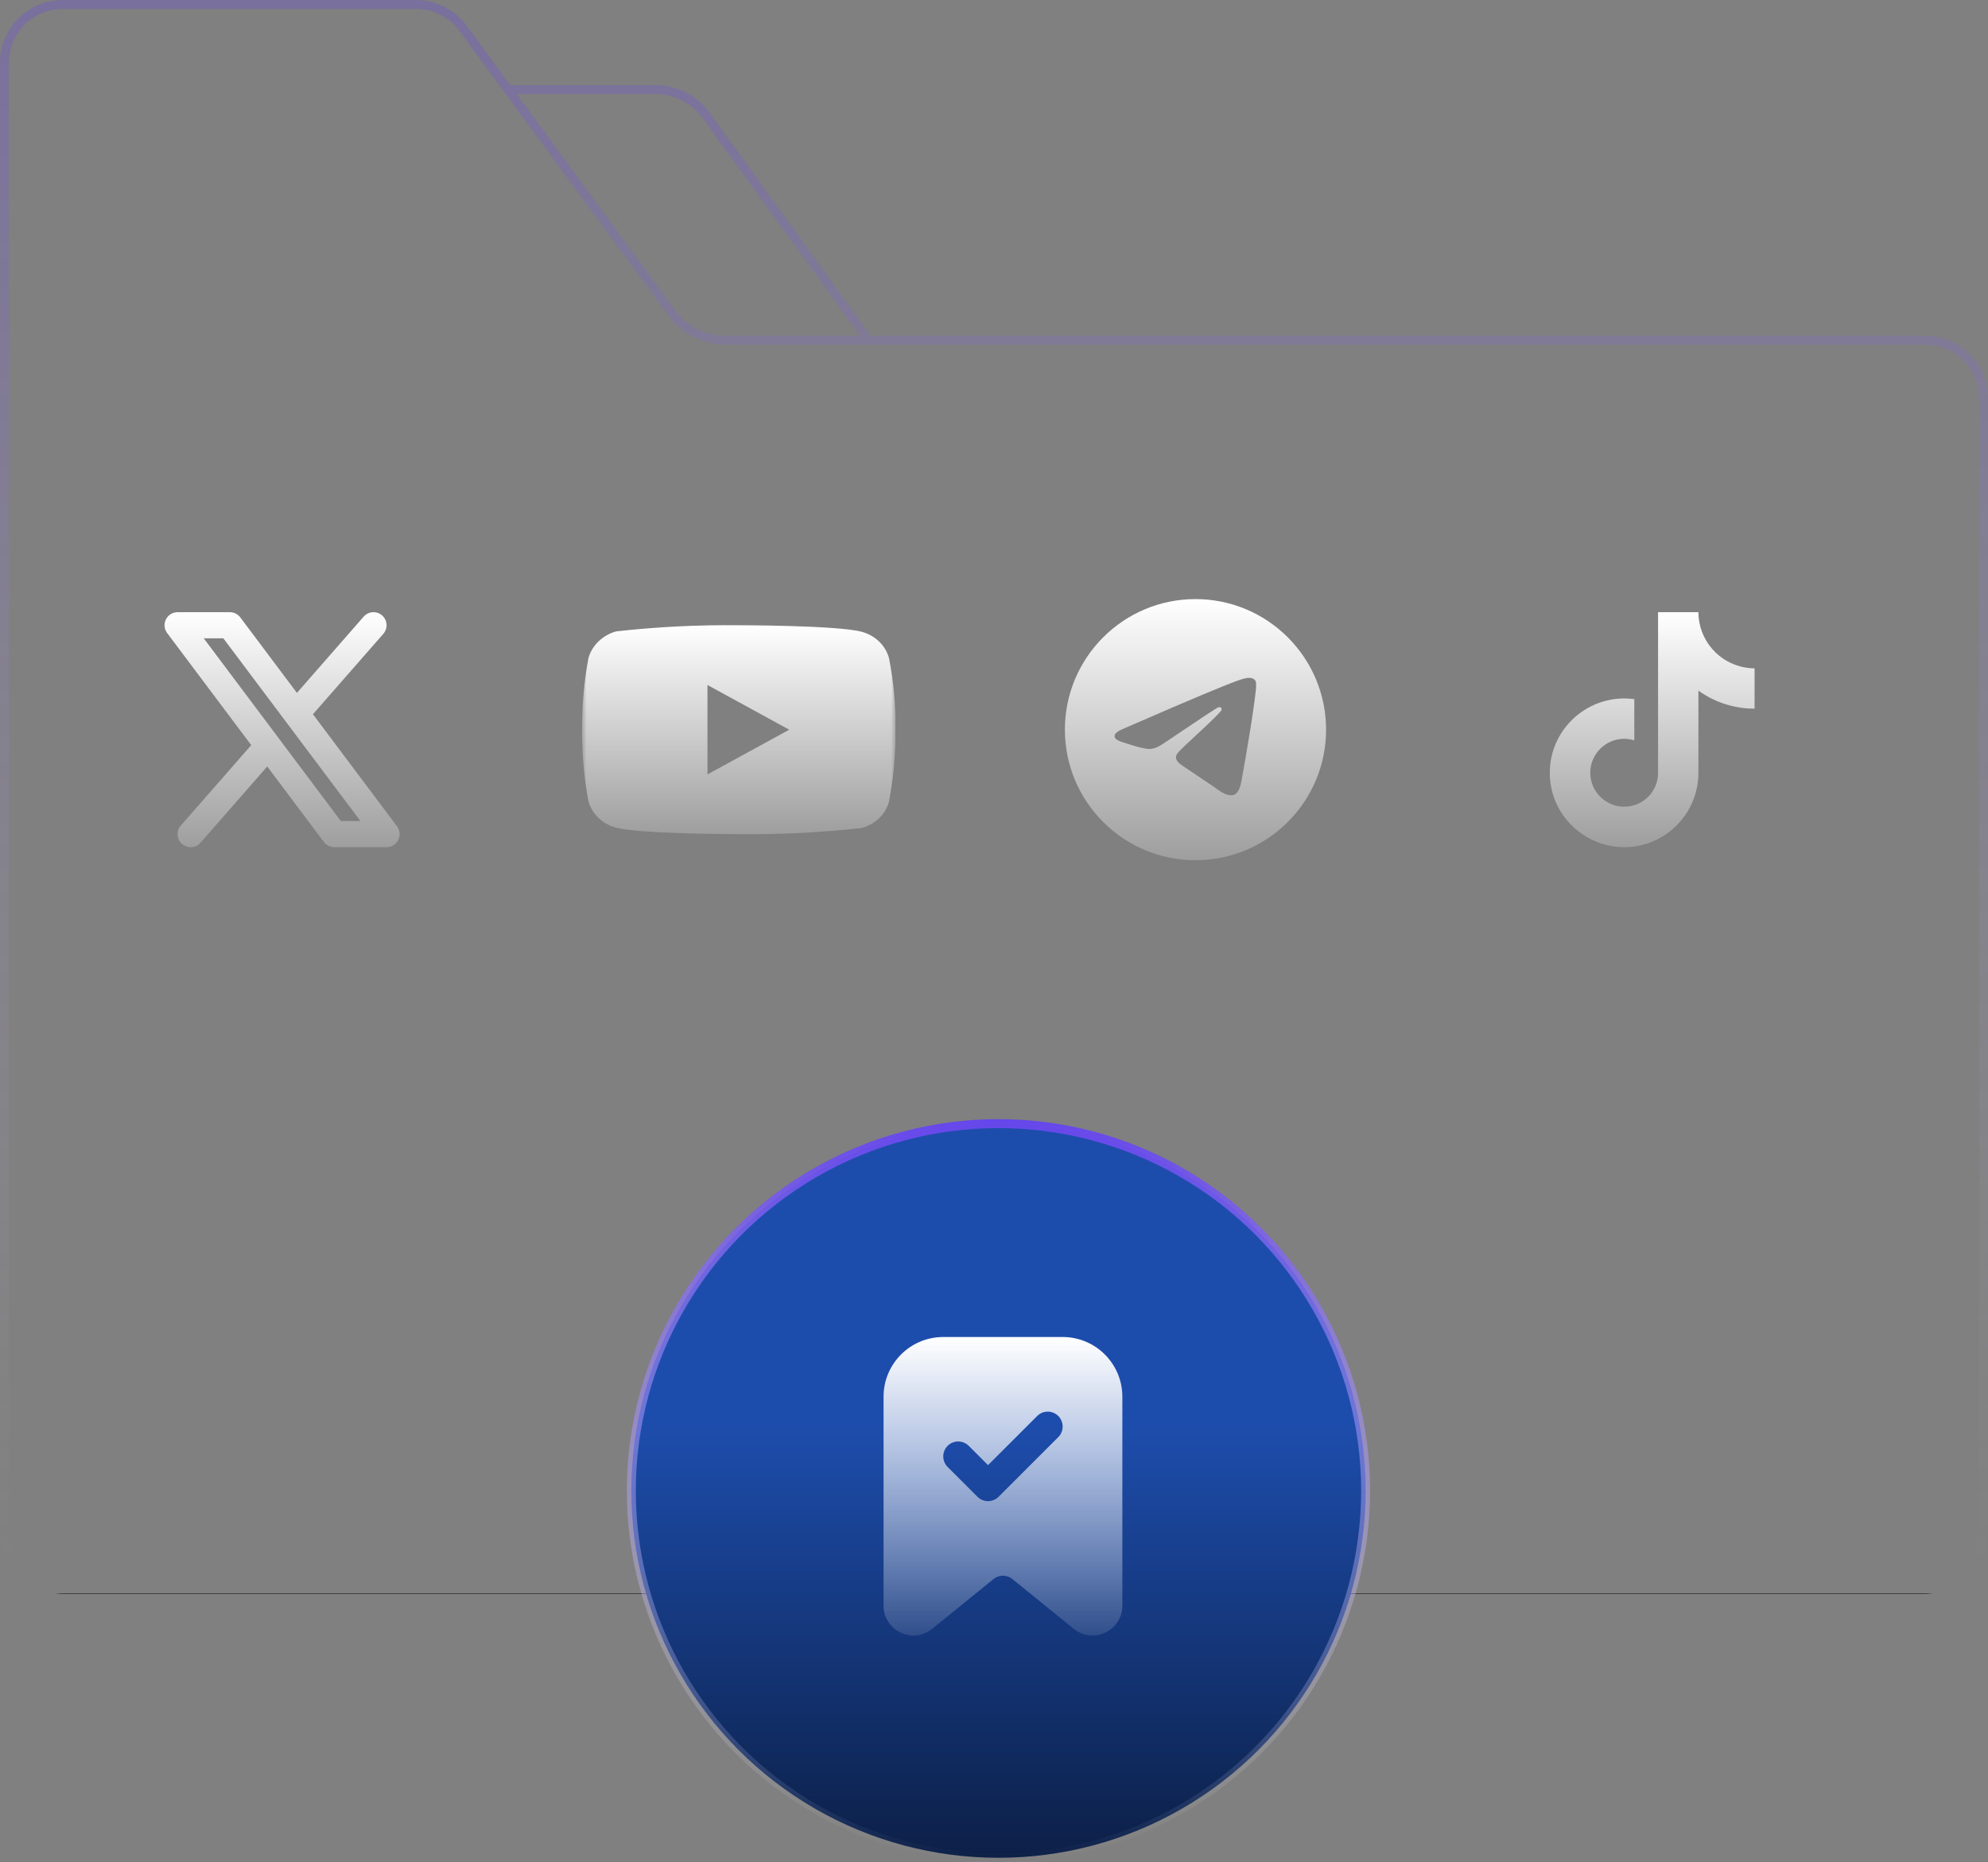
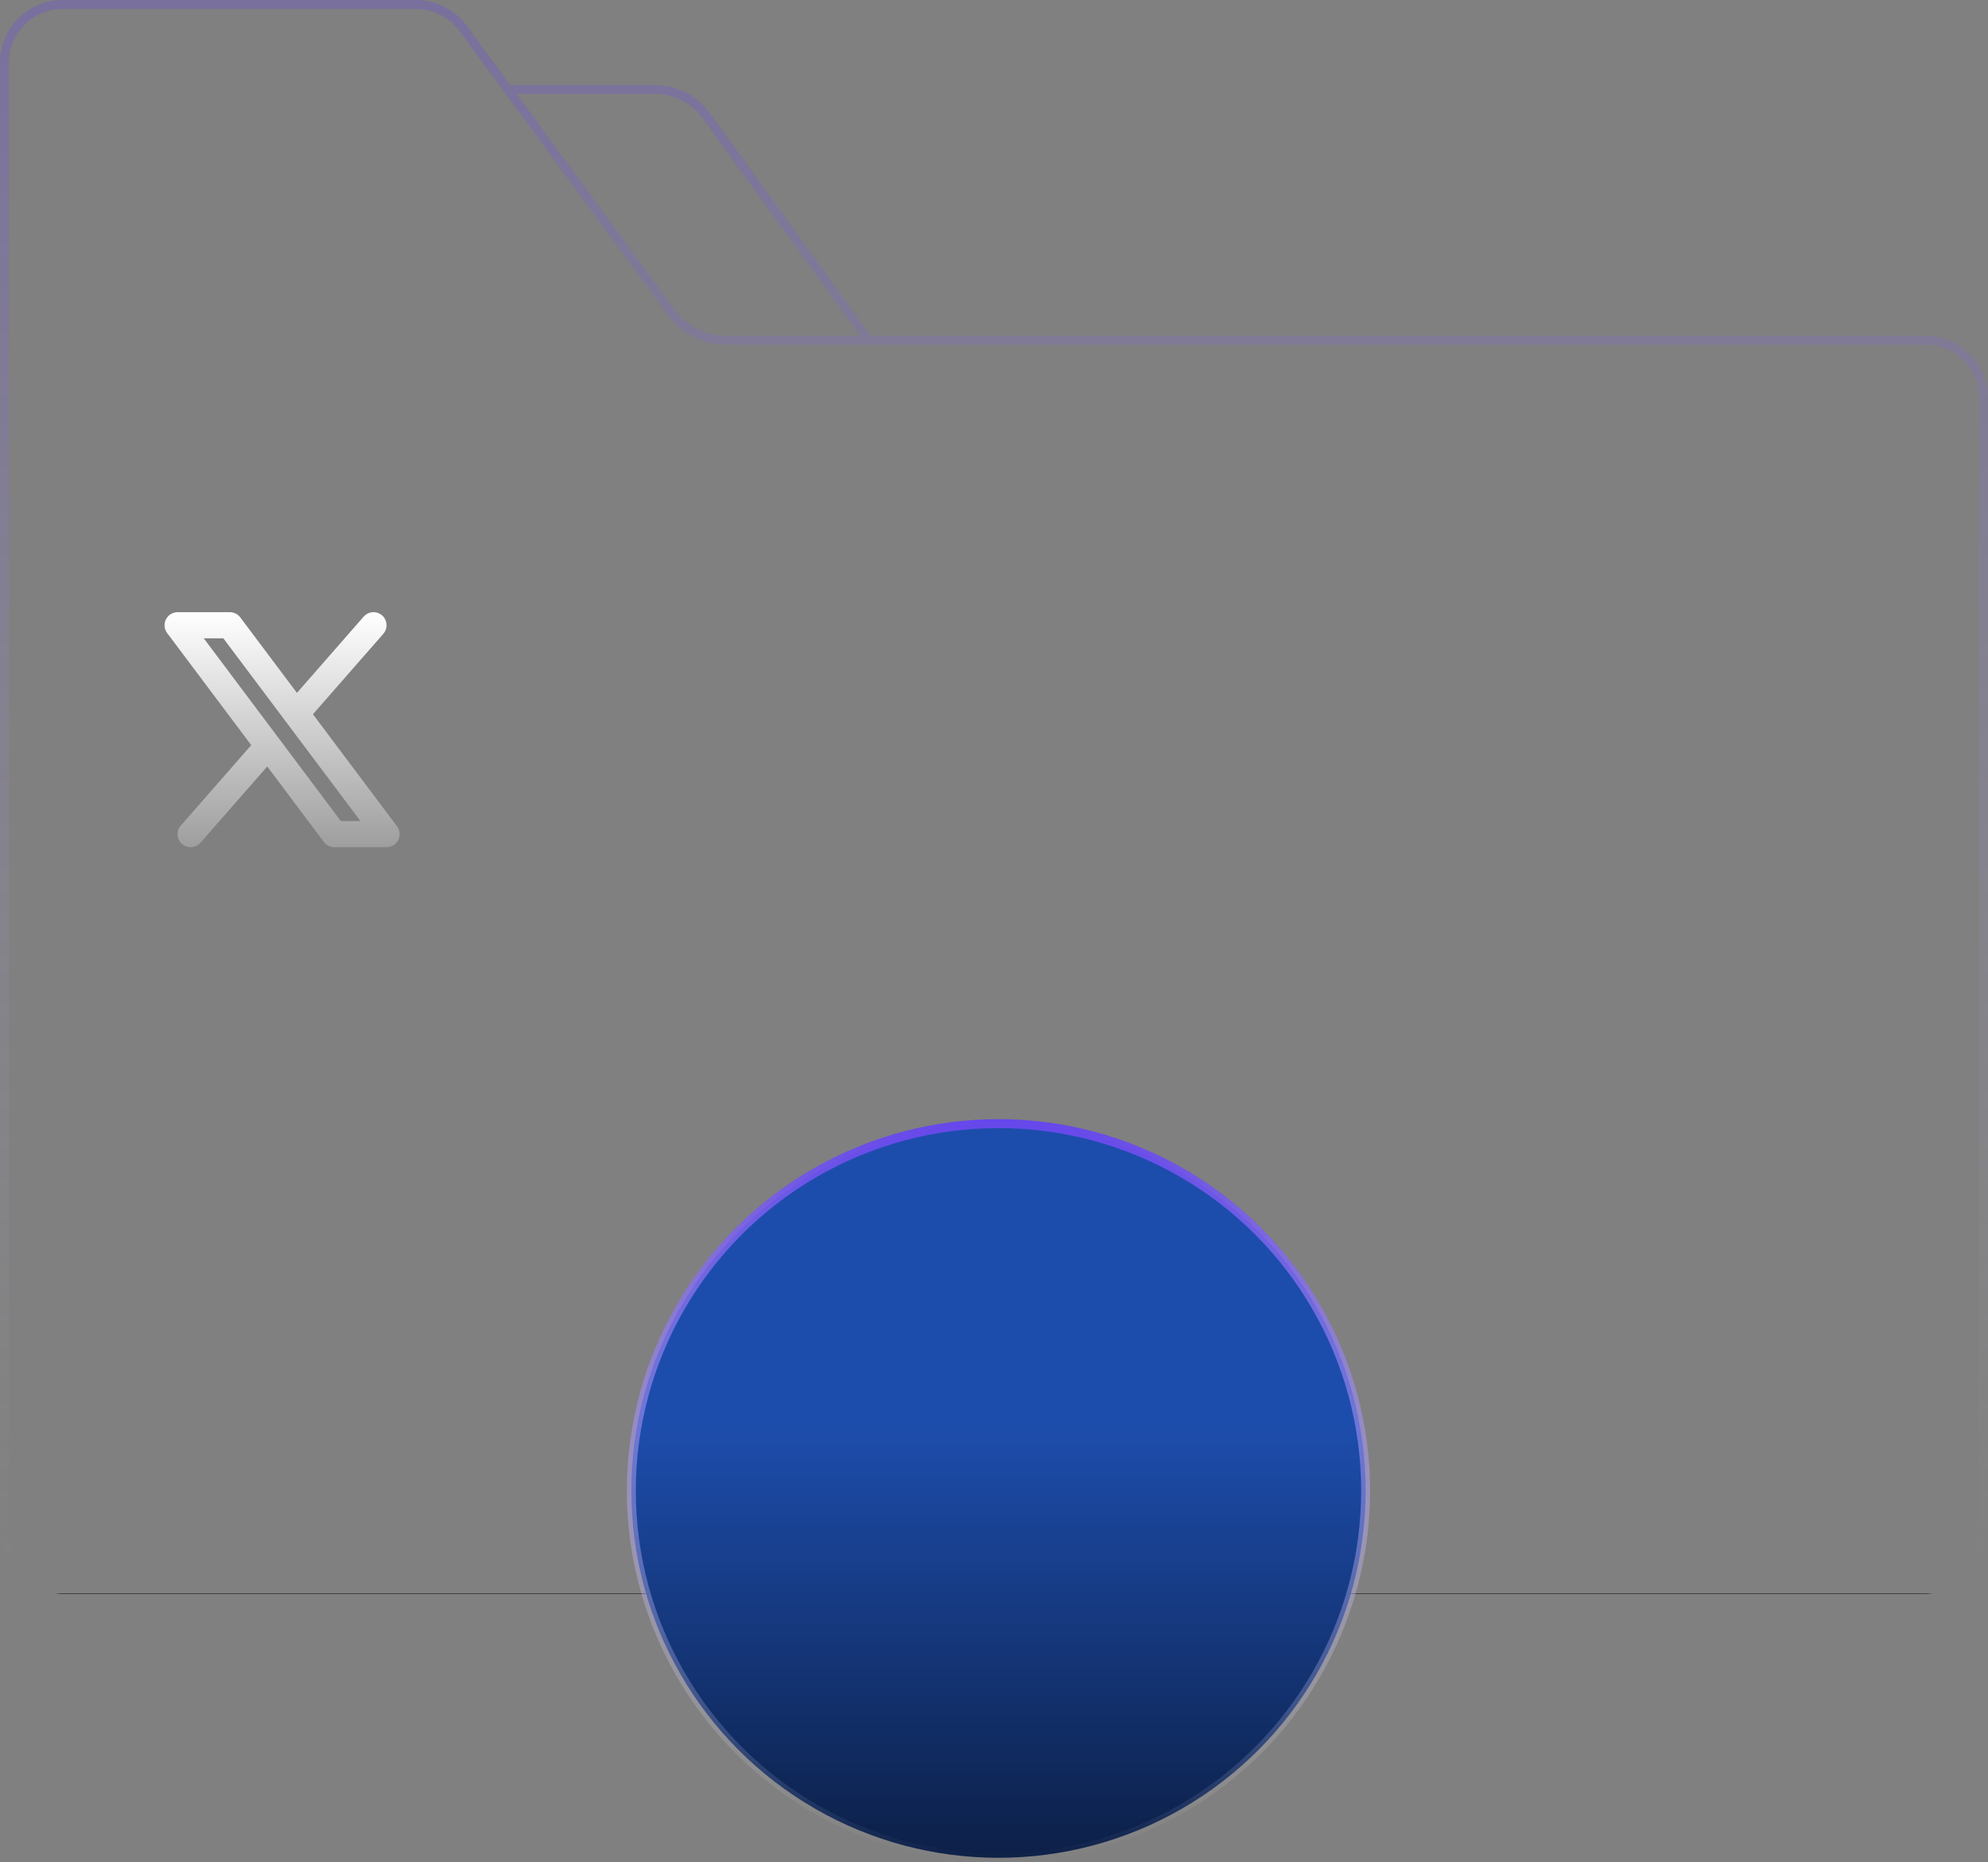
<svg xmlns="http://www.w3.org/2000/svg" width="222" height="208" viewBox="0 0 222 208" fill="none">
  <rect x="0" y="0" width="222" height="208" fill="#808080" stroke="none" />
  <path fill-rule="evenodd" clip-rule="evenodd" d="M221 44.5V171C221 174.314 218.314 177 215 177H7C3.686 177 1 174.314 1 171V7C1 3.686 3.686 1 7 1H41.229H46.466C48.378 1 50.175 1.911 51.305 3.453L74.596 35.229C76.103 37.285 78.499 38.5 81.048 38.5H215C218.314 38.5 221 41.186 221 44.5ZM0 7C0 3.134 3.134 0 7 0H41.229H46.466C48.696 0 50.793 1.063 52.112 2.862L57 9.531V9.5H68.086H73.183C75.591 9.5 77.852 10.655 79.262 12.606L97.255 37.5H215C218.866 37.5 222 40.634 222 44.5V171C222 174.866 218.866 178 215 178H7C3.134 178 0 174.866 0 171V7ZM96.022 37.5L78.451 13.192C77.229 11.501 75.27 10.5 73.183 10.5H68.086H57.71L75.402 34.638C76.721 36.437 78.818 37.5 81.048 37.5H96.022Z" fill="url(#paint0_linear_17_4935)" />
-   <path d="M133.499 66.914C125.449 66.914 118.916 73.447 118.916 81.497C118.916 89.547 125.449 96.081 133.499 96.081C141.549 96.081 148.083 89.547 148.083 81.497C148.083 73.447 141.549 66.914 133.499 66.914ZM140.266 76.831C140.047 79.135 139.099 84.735 138.618 87.316C138.414 88.41 138.006 88.775 137.626 88.818C136.781 88.891 136.139 88.264 135.322 87.725C134.039 86.879 133.31 86.354 132.07 85.537C130.626 84.589 131.56 84.064 132.391 83.218C132.61 82.999 136.343 79.602 136.416 79.295C136.426 79.249 136.425 79.201 136.412 79.155C136.399 79.109 136.376 79.067 136.343 79.033C136.256 78.96 136.139 78.989 136.037 79.004C135.906 79.033 133.864 80.389 129.883 83.072C129.299 83.466 128.774 83.67 128.308 83.656C127.783 83.641 126.791 83.364 126.047 83.116C125.129 82.825 124.414 82.664 124.472 82.154C124.501 81.891 124.866 81.629 125.551 81.352C129.81 79.499 132.639 78.275 134.054 77.691C138.108 75.999 138.939 75.708 139.493 75.708C139.61 75.708 139.887 75.737 140.062 75.883C140.208 75.999 140.251 76.16 140.266 76.277C140.251 76.364 140.281 76.627 140.266 76.831Z" fill="url(#paint1_linear_17_4935)" />
  <path fill-rule="evenodd" clip-rule="evenodd" d="M42.806 70.794C42.933 70.65 43.029 70.483 43.09 70.301C43.152 70.12 43.177 69.928 43.164 69.737C43.151 69.546 43.101 69.359 43.016 69.187C42.931 69.015 42.813 68.862 42.669 68.736C42.524 68.61 42.357 68.513 42.175 68.452C41.994 68.391 41.802 68.366 41.611 68.379C41.42 68.391 41.233 68.442 41.061 68.527C40.89 68.612 40.736 68.73 40.61 68.874L33.158 77.39L26.833 68.958C26.698 68.777 26.521 68.63 26.319 68.529C26.116 68.428 25.893 68.375 25.667 68.375H19.833C19.562 68.375 19.297 68.45 19.067 68.593C18.836 68.735 18.65 68.939 18.529 69.181C18.408 69.423 18.357 69.695 18.381 69.964C18.405 70.234 18.504 70.492 18.667 70.708L28.054 83.224L20.194 92.207C20.067 92.351 19.971 92.519 19.91 92.7C19.848 92.882 19.823 93.074 19.836 93.265C19.849 93.456 19.899 93.643 19.984 93.814C20.069 93.986 20.187 94.139 20.331 94.266C20.476 94.392 20.643 94.488 20.825 94.549C21.006 94.611 21.198 94.636 21.389 94.623C21.58 94.61 21.767 94.56 21.939 94.475C22.11 94.39 22.264 94.272 22.39 94.128L29.842 85.61L36.167 94.042C36.303 94.223 36.479 94.37 36.681 94.471C36.884 94.572 37.107 94.625 37.333 94.625H43.167C43.438 94.625 43.703 94.55 43.933 94.407C44.164 94.265 44.35 94.061 44.471 93.819C44.592 93.577 44.643 93.305 44.619 93.036C44.595 92.766 44.496 92.508 44.333 92.292L34.946 79.776L42.806 70.794ZM38.062 91.708L22.75 71.292H24.938L40.25 91.708H38.062Z" fill="url(#paint2_linear_17_4935)" />
  <g clip-path="url(#clip0_17_4935)">
    <mask id="mask0_17_4935" style="mask-type:luminance" maskUnits="userSpaceOnUse" x="65" y="64" width="35" height="35">
      <path d="M65 64H100V99H65V64Z" fill="white" />
    </mask>
    <g mask="url(#mask0_17_4935)">
-       <path d="M99.272 73.491C99.073 72.784 98.687 72.145 98.155 71.639C97.607 71.118 96.935 70.746 96.203 70.557C93.465 69.835 82.492 69.835 82.492 69.835C77.918 69.784 73.345 70.013 68.798 70.52C68.067 70.723 67.396 71.104 66.847 71.629C66.308 72.148 65.917 72.788 65.713 73.49C65.221 76.132 64.983 78.814 65.001 81.502C64.983 84.186 65.221 86.868 65.713 89.514C65.912 90.212 66.302 90.85 66.843 91.364C67.384 91.879 68.058 92.251 68.798 92.448C71.574 93.168 82.492 93.168 82.492 93.168C87.072 93.22 91.651 92.991 96.203 92.483C96.935 92.294 97.607 91.921 98.155 91.401C98.686 90.895 99.072 90.255 99.27 89.549C99.773 86.908 100.018 84.224 100.001 81.535C100.039 78.835 99.794 76.14 99.272 73.491ZM79.004 86.495V76.51L88.133 81.503L79.004 86.495Z" fill="url(#paint3_linear_17_4935)" />
-     </g>
+       </g>
  </g>
-   <path d="M191.208 72.487C190.211 71.349 189.662 69.888 189.662 68.375H185.156V86.458C185.122 87.437 184.709 88.365 184.004 89.045C183.3 89.725 182.358 90.105 181.379 90.104C179.308 90.104 177.587 88.412 177.587 86.312C177.587 83.804 180.008 81.923 182.502 82.696V78.088C177.471 77.417 173.066 81.325 173.066 86.312C173.066 91.169 177.091 94.625 181.364 94.625C185.943 94.625 189.662 90.906 189.662 86.312V77.14C191.49 78.452 193.683 79.156 195.933 79.152V74.646C195.933 74.646 193.191 74.777 191.208 72.487Z" fill="url(#paint4_linear_17_4935)" />
  <circle cx="111.5" cy="166.5" r="41" fill="url(#paint5_linear_17_4935)" stroke="url(#paint6_linear_17_4935)" />
-   <path fill-rule="evenodd" clip-rule="evenodd" d="M98.667 156C98.667 152.318 101.651 149.333 105.333 149.333H118.667C122.348 149.333 125.333 152.318 125.333 156V179.335C125.333 182.14 122.078 183.691 119.9 181.923L113.05 176.365C112.438 175.868 111.562 175.868 110.95 176.365L104.1 181.923C101.922 183.691 98.667 182.14 98.667 179.335V156ZM118.179 160.512C118.829 159.861 118.829 158.806 118.179 158.155C117.528 157.504 116.472 157.504 115.821 158.155L110.333 163.643L108.179 161.488C107.528 160.837 106.472 160.837 105.821 161.488C105.171 162.139 105.171 163.194 105.821 163.845L109.155 167.178C109.806 167.829 110.861 167.829 111.512 167.178L118.179 160.512Z" fill="url(#paint7_linear_17_4935)" />
  <defs>
    <linearGradient id="paint0_linear_17_4935" x1="111" y1="0" x2="111" y2="178" gradientUnits="userSpaceOnUse">
      <stop stop-color="#6646EB" stop-opacity="0.28" />
      <stop offset="1" stop-color="#D9D9D9" stop-opacity="0" />
      <stop offset="1" stop-color="#03000A" />
    </linearGradient>
    <linearGradient id="paint1_linear_17_4935" x1="133.499" y1="66.914" x2="133.499" y2="105.195" gradientUnits="userSpaceOnUse">
      <stop stop-color="white" />
      <stop offset="1" stop-color="white" stop-opacity="0" />
    </linearGradient>
    <linearGradient id="paint2_linear_17_4935" x1="31.5" y1="68.375" x2="31.5" y2="102.829" gradientUnits="userSpaceOnUse">
      <stop stop-color="white" />
      <stop offset="1" stop-color="white" stop-opacity="0" />
    </linearGradient>
    <linearGradient id="paint3_linear_17_4935" x1="82.502" y1="69.828" x2="82.502" y2="100.471" gradientUnits="userSpaceOnUse">
      <stop stop-color="white" />
      <stop offset="1" stop-color="white" stop-opacity="0" />
    </linearGradient>
    <linearGradient id="paint4_linear_17_4935" x1="184.5" y1="68.375" x2="184.5" y2="102.828" gradientUnits="userSpaceOnUse">
      <stop stop-color="white" />
      <stop offset="1" stop-color="white" stop-opacity="0" />
    </linearGradient>
    <linearGradient id="paint5_linear_17_4935" x1="111.5" y1="125" x2="111.5" y2="208" gradientUnits="userSpaceOnUse">
      <stop offset="0.412" stop-color="#1D4DAC" />
      <stop offset="1" stop-color="#0C1F46" />
    </linearGradient>
    <linearGradient id="paint6_linear_17_4935" x1="111.5" y1="125" x2="111.5" y2="208" gradientUnits="userSpaceOnUse">
      <stop stop-color="#6646EB" />
      <stop offset="1" stop-color="white" stop-opacity="0" />
    </linearGradient>
    <linearGradient id="paint7_linear_17_4935" x1="112" y1="149.331" x2="112" y2="187.119" gradientUnits="userSpaceOnUse">
      <stop stop-color="white" />
      <stop offset="1" stop-color="white" stop-opacity="0" />
    </linearGradient>
    <clipPath id="clip0_17_4935">
      <rect width="35" height="35" fill="white" transform="translate(65 64)" />
    </clipPath>
  </defs>
</svg>